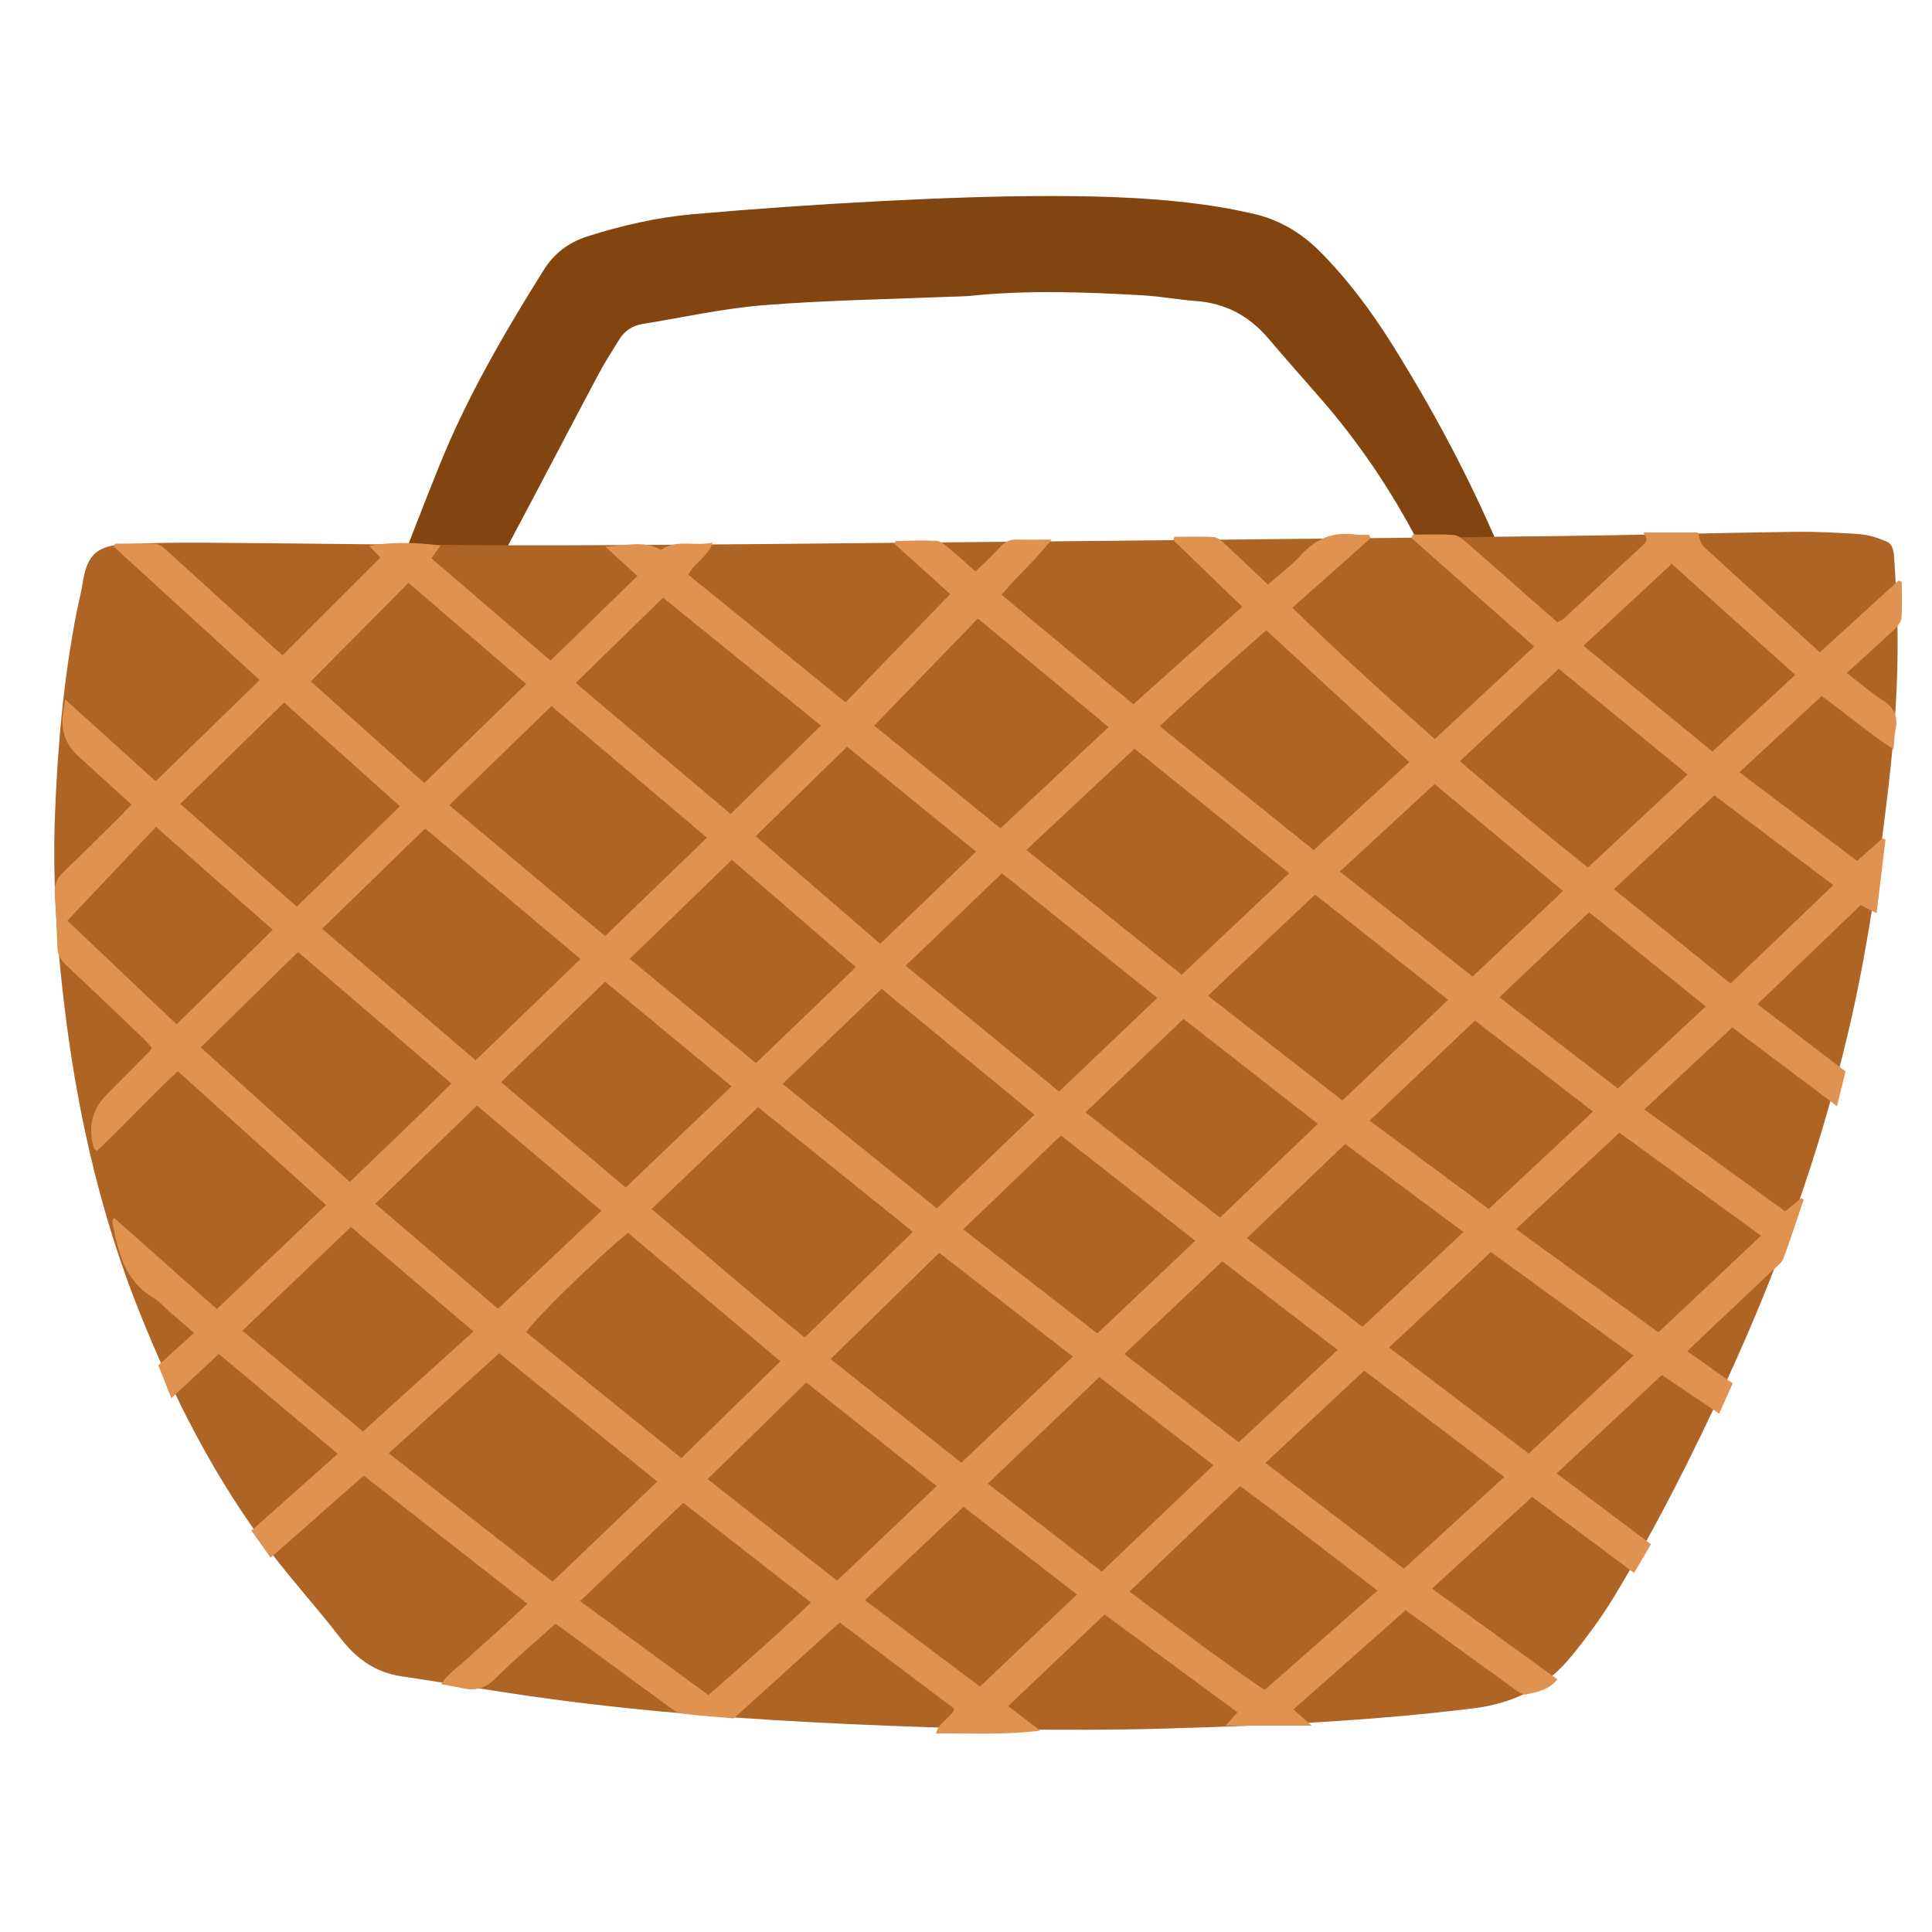
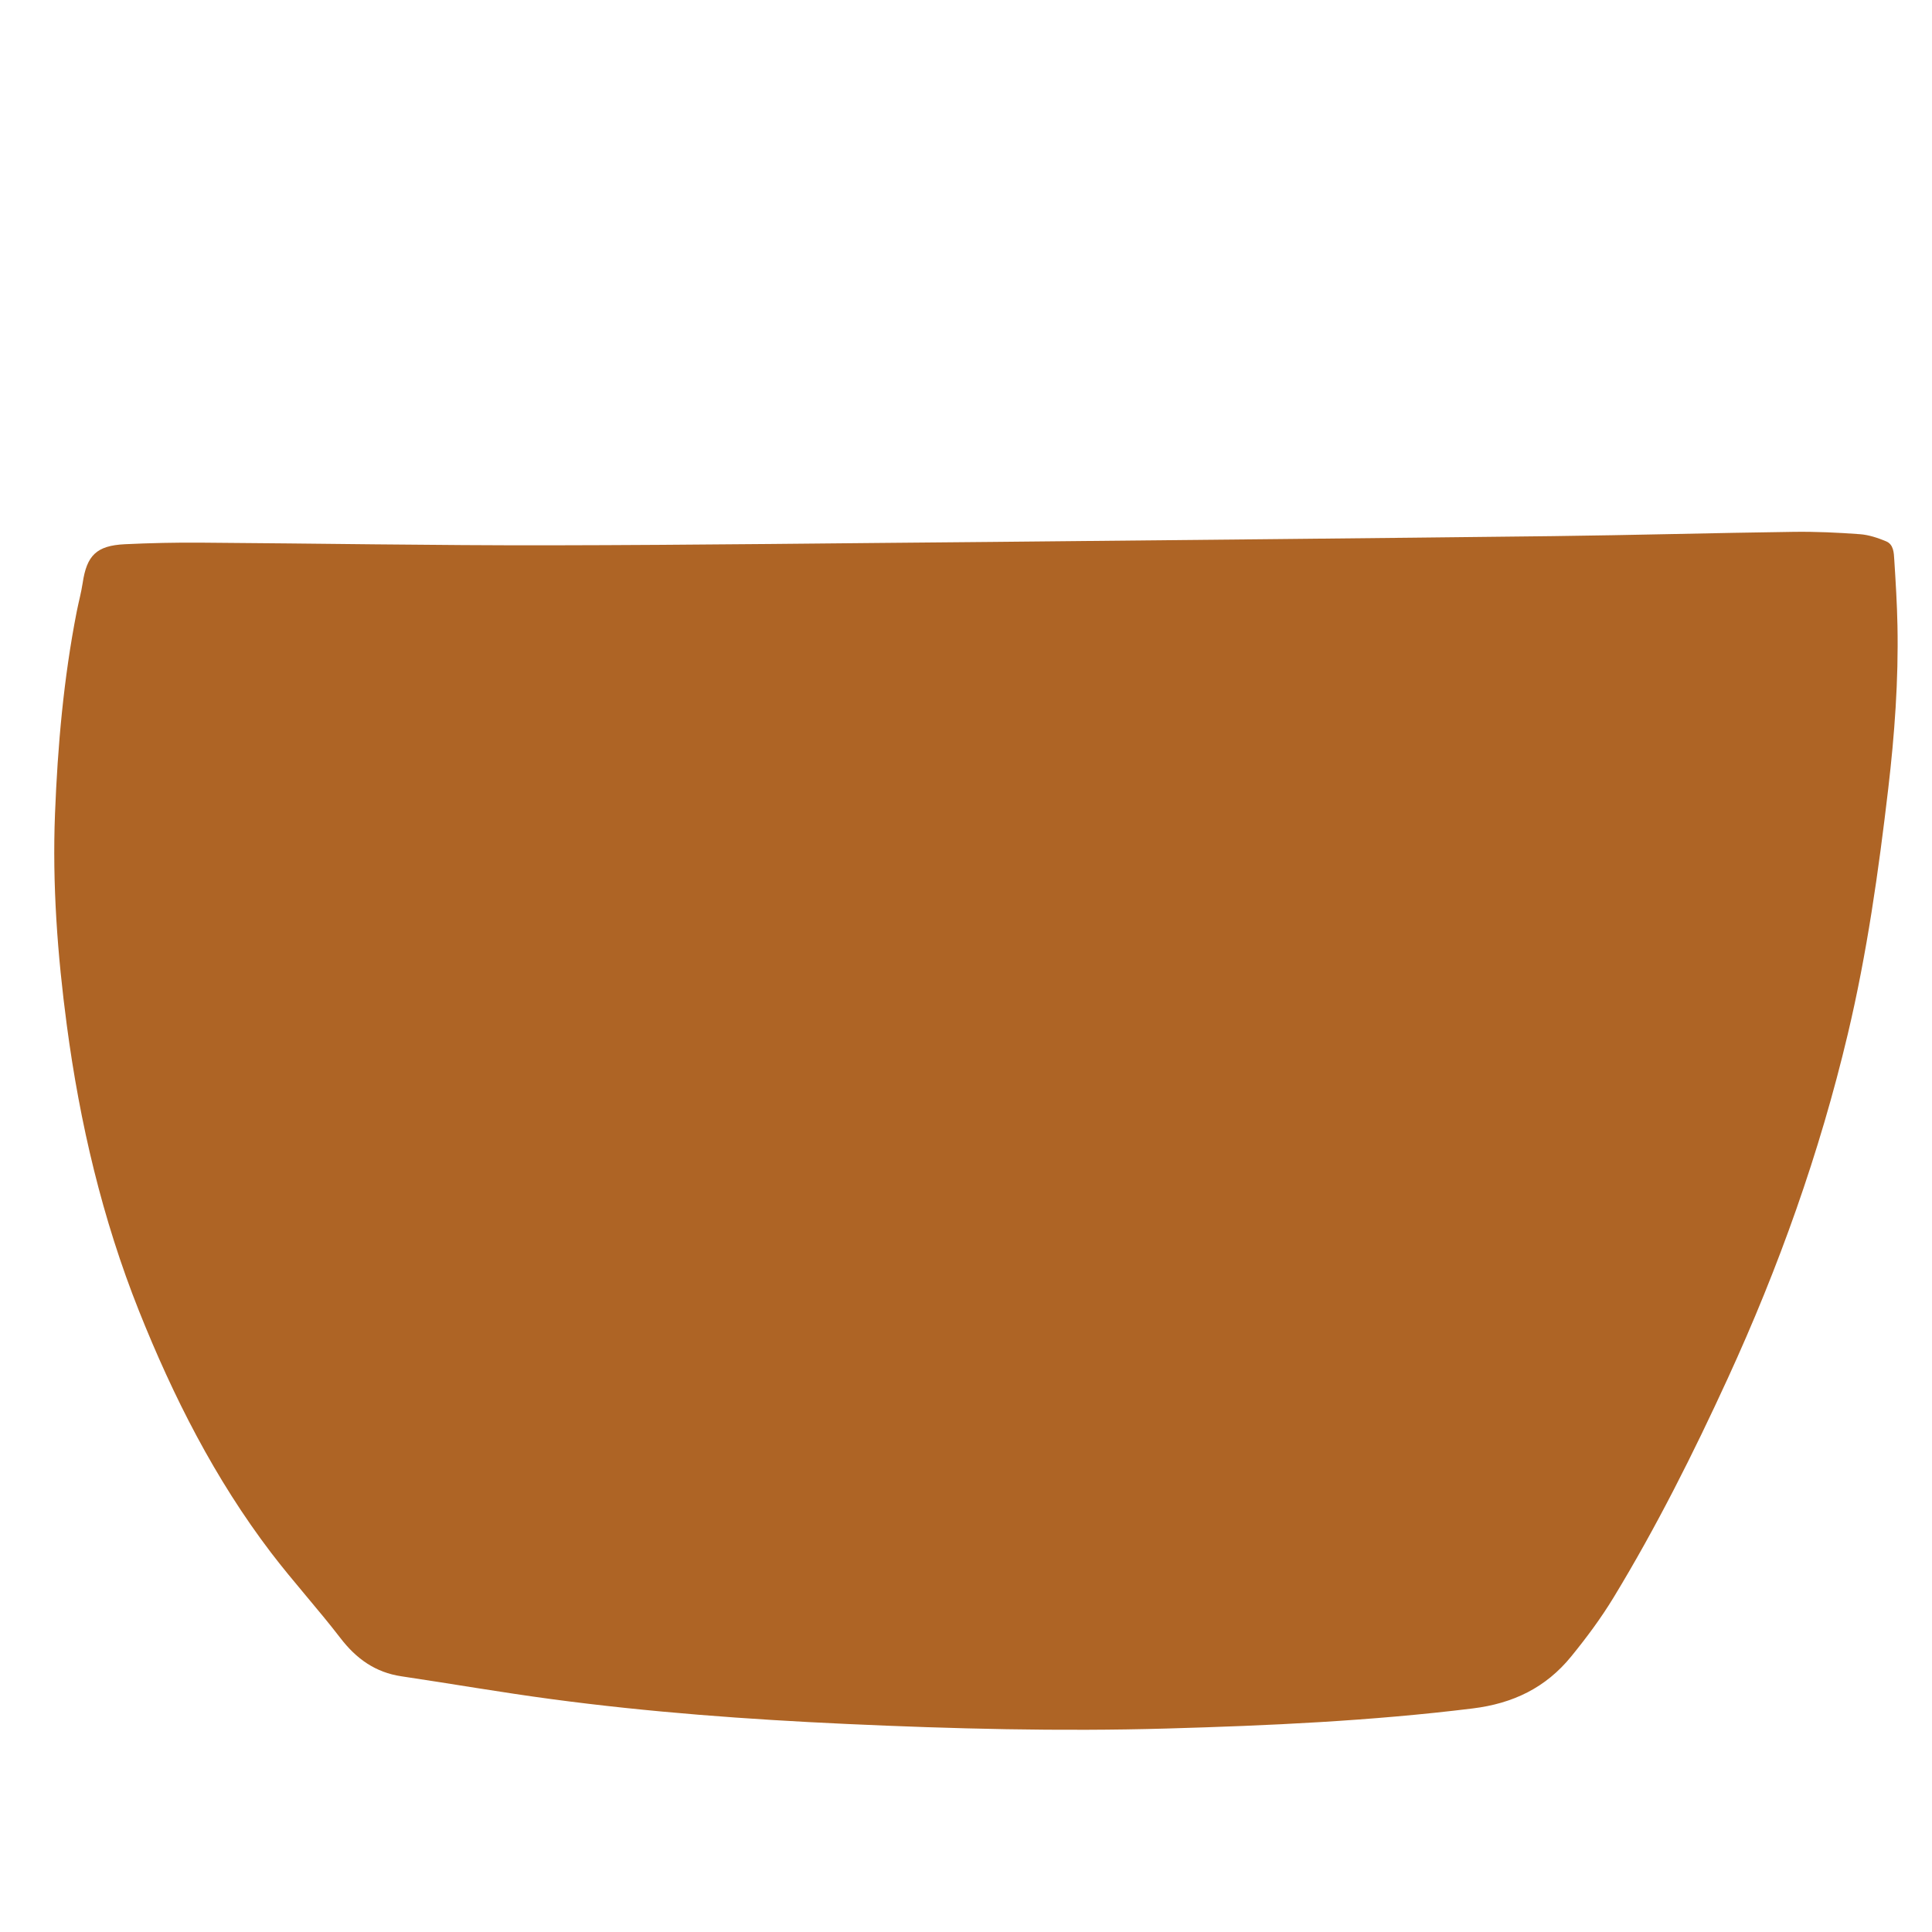
<svg xmlns="http://www.w3.org/2000/svg" version="1.1" width="320" height="320">
  <svg id="SvgjsSvg1000" viewBox="0 0 320 320">
    <defs>
      <style>.b{fill:#82450f;}.c{fill:#ae6425;}.d{fill:#e09251;}</style>
    </defs>
-     <path class="b" d="M241.2,98.46c-1.22-1.25-2.26-2.06-2.97-3.1-1.21-1.76-2.31-3.61-3.3-5.51-4.52-8.67-9.95-16.71-16.39-24.07-2.82-3.23-5.67-6.43-8.44-9.7-3.16-3.72-7.08-5.86-11.99-6.22-2.93-.22-5.85-.77-8.78-.94-9.54-.55-19.08-.9-28.62,.08-1.15,.12-2.32,.1-3.48,.15-10.26,.43-20.53,.58-30.76,1.4-6.74,.54-13.4,2.04-20.09,3.12-1.68,.27-2.97,1.17-3.86,2.63-1.16,1.91-2.39,3.78-3.43,5.75-4.9,9.22-9.72,18.48-14.62,27.69-1.8,3.39-3.76,6.69-5.6,10.06-.52,.95-1.17,1.45-2.26,1.61-3.51,.5-6.95,.23-10.36-.65-2.03-.53-2.27-1.35-1.48-3.32,2.71-6.79,5.29-13.64,8.04-20.42,4.6-11.38,10.76-21.94,17.25-32.31,1.74-2.78,4.18-4.58,7.28-5.57,5.72-1.82,11.57-3.15,17.52-3.67,10.4-.91,20.82-1.63,31.25-2.17,9.45-.48,18.91-.85,28.37-.83,9.28,.01,18.57,.35,27.76,1.86,1.67,.27,3.33,.64,4.99,.99,4.4,.94,8.14,3.09,11.31,6.26,4.7,4.7,8.63,10.01,12.14,15.62,7.87,12.59,14.69,25.72,20.08,39.57,.32,.83,.79,1.66,.85,2.52,.05,.69-.25,1.61-.73,2.07-.33,.31-1.26,.04-1.9-.05-.75-.11-1.49-.39-2.24-.46-.88-.09-1.78-.01-2.67-.05-2.6-.09-2.7-.2-2.87-2.34Z" />
    <path class="c" d="M164.26,89.76c30.98-.31,61.96-.6,92.94-.96,13.3-.16,26.6-.53,39.9-.71,3.66-.05,7.32,.12,10.97,.39,1.47,.11,2.96,.61,4.33,1.18,1.24,.52,1.28,1.88,1.35,3.02,.23,3.65,.46,7.31,.53,10.97,.18,9.03-.48,18.03-1.53,26.99-1.6,13.65-3.52,27.26-6.7,40.65-4.67,19.68-11.44,38.64-19.88,57.02-5.7,12.41-11.81,24.6-18.92,36.3-2.1,3.45-4.46,6.62-6.99,9.73-4.25,5.23-9.69,7.81-16.32,8.63-16.86,2.08-33.78,2.85-50.74,3.33-17.69,.5-35.36,.05-53.02-.76-16.32-.75-32.62-1.94-48.82-4.11-8.31-1.11-16.57-2.55-24.86-3.78-4.33-.64-7.49-2.91-10.12-6.34-3.7-4.81-7.8-9.31-11.48-14.13-9.31-12.23-16.2-25.82-21.88-40.05-6.08-15.26-9.8-31.1-11.96-47.36-1.54-11.62-2.41-23.28-1.95-34.98,.44-11.24,1.43-22.44,3.6-33.5,.31-1.57,.74-3.13,.98-4.71,.68-4.6,2.3-6.21,6.99-6.44,4.19-.2,8.39-.29,12.58-.26,19.28,.13,38.57,.47,57.85,.44,24.38-.04,48.75-.36,73.12-.56Z" />
-     <path class="d" d="M140.02,116.35c5.89-6.09,11.53-11.92,17.36-17.95-2.92-2.63-6.06-5.46-9.2-8.3,.04-.16,.09-.33,.13-.49,2.26-.03,4.53-.16,6.79-.03,.69,.04,1.41,.67,2.01,1.16,1.49,1.24,2.93,2.56,4.47,3.92,1.49-1.47,2.86-2.73,4.11-4.1,.79-.87,1.66-1.24,2.82-1.2,1.69,.06,3.37,.01,5.68,.01-2.69,3.4-5.61,5.96-8.31,9.13,7.25,6.03,14.44,11.99,21.84,18.15,6.02-5.4,11.96-10.72,18.03-16.16-3.9-3.77-7.66-7.4-11.41-11.03,.06-.18,.12-.37,.18-.55,2.19,0,4.39-.1,6.57,.06,.68,.05,1.37,.74,1.94,1.26,2.28,2.11,4.52,4.27,6.97,6.59,1.92-1.68,3.89-3.1,5.47-4.87,2.54-2.85,5.55-3.96,9.27-3.39,.66,.1,1.35,.01,2.02,.01l.24,.59c-4.23,3.76-8.46,7.51-12.94,11.5,7.65,7.48,15.48,14.58,23.59,21.75,5.49-5.11,10.89-10.14,16.46-15.33-6.9-6.09-13.61-12.02-20.32-17.95,.06-.19,.12-.39,.18-.58,2.28,0,4.56-.11,6.82,.06,.77,.06,1.57,.77,2.22,1.33,4.11,3.57,8.18,7.19,12.27,10.79,.87,.76,1.74,1.52,2.67,2.32,.37-.19,.73-.29,.97-.51,4.2-3.87,8.39-7.76,12.57-11.66,.76-.71,1.86-1.32,.69-2.69h8.99c.37,.89,.47,1.84,1,2.32,6.3,5.81,12.66,11.54,19.26,17.53,4.46-4.07,8.75-7.99,13.04-11.9,.17,.08,.34,.16,.52,.24,0,2.02,.11,4.04-.06,6.04-.06,.67-.71,1.39-1.26,1.91-2.46,2.32-4.98,4.58-7.78,7.13,2.05,1.58,3.85,3.17,5.84,4.44,1.89,1.2,2.7,2.65,2.24,4.86-.2,.93-.2,1.91-.35,3.37-4.29-2.87-7.92-5.94-11.89-8.85-4.52,4.18-8.96,8.3-13.63,12.63,6.57,4.94,12.97,9.76,19.5,14.67,1.49-1.31,2.85-2.52,4.21-3.73,.16,.07,.32,.14,.49,.21-.48,3.99-.97,7.97-1.48,12.2-1.01-.51-1.7-.86-2.64-1.34-5.57,5.35-11.21,10.76-17.09,16.41,4.91,3.75,9.63,7.35,14.59,11.13-.42,1.71-.86,3.48-1.42,5.75-5.92-4.45-11.52-8.65-17.34-13.03-4.77,4.45-9.51,8.86-14.56,13.57,7.92,5.74,15.63,11.32,23.31,16.88,1.08-.88,1.88-1.53,2.67-2.18,.14,.08,.27,.16,.41,.23-1.11,3.26-2.16,6.54-3.36,9.77-.26,.7-1.01,1.23-1.59,1.78-4.02,3.81-8.05,7.61-12.07,11.41-.7,.66-1.4,1.33-2.27,2.17,2.56,1.81,4.95,3.5,7.53,5.32-.71,1.59-1.39,3.1-2.24,5.01-3.22-2.17-6.28-4.23-9.49-6.4-5.77,5.4-11.49,10.74-17.43,16.3,5.32,3.99,10.42,7.83,15.62,11.73-.97,1.66-1.82,3.09-2.8,4.76-5.68-4.24-11.17-8.34-16.88-12.6-5.53,5.06-11.01,10.09-16.58,15.19,7.05,5.1,13.88,10.04,20.77,15.03-1.47,1.82-3.4,2.09-5.17,2.5-.59,.14-1.45-.53-2.07-.98-5.07-3.65-10.12-7.33-15.18-11-.86-.62-1.72-1.25-2.71-1.97-6.22,5.5-12.36,10.92-18.6,16.43,.94,.85,1.77,1.58,3.02,2.7h-14.28c.67-.75,1.29-1.42,2-2.21-7.3-5.37-14.55-10.71-22.01-16.2-5.3,5.02-10.58,10.03-15.97,15.15,1.74,1.34,3.27,2.52,5.3,4.08-6.04,.76-11.53,.4-17.25,.47,.44-1.91,2.3-2.41,3.05-4.08-6.26-4.71-12.57-9.45-19.01-14.3-5.75,5.21-11.4,10.33-17.54,15.88-2.4-.21-5.5-.41-8.58-.8-.82-.1-1.61-.73-2.32-1.24-5.48-4-10.94-8.03-16.41-12.04-.71-.52-1.43-1.02-2.24-1.59-3.38,3.06-6.8,5.93-9.94,9.07-1.67,1.67-3.37,2.09-5.52,1.59-1.04-.25-2.1-.39-3.49-.65,1.28-1.88,3.07-3.02,4.56-4.42,1.63-1.52,3.32-2.98,4.97-4.48,1.58-1.44,3.14-2.9,4.78-4.42-9.08-7.12-18.04-14.13-27.1-21.23-5.09,4.49-10.16,8.96-15.42,13.6-1.13-1.59-2.09-2.94-3.19-4.49,4.72-4.2,9.37-8.34,14.3-12.72-6.58-5.53-13.02-10.95-19.68-16.55-2.58,2.4-5.09,4.74-7.88,7.33-.76-1.92-1.41-3.55-2.16-5.43,1.86-1.69,3.76-3.41,5.92-5.38-1.53-1.31-2.72-2.33-3.9-3.36-.94-.82-1.78-1.81-2.84-2.44-4.74-2.83-5.84-7.58-6.77-12.45-.03-.16,0-.35,.04-.51,.01-.06,.11-.11,.27-.26,5.57,4.94,11.15,9.9,16.98,15.07,6.06-5.77,11.97-11.41,18.08-17.23-8.17-7.38-16.23-14.65-24.54-22.16-4.62,4.24-8.84,8.91-13.4,13.19-.27-.25-.46-.33-.5-.46q-1.58-5.16,2.21-8.98c2.33-2.34,4.66-4.68,6.99-7.03,.12-.12,.18-.3,.37-.63-.41-.46-.84-.99-1.33-1.46-4.26-4.07-8.52-8.15-12.82-12.18-.9-.84-1.44-1.72-1.48-2.99-.08-2.94-.22-5.89-.43-8.82-.11-1.55,.39-2.68,1.53-3.75,3.12-2.94,6.14-5.98,9.19-8.99,.62-.62,1.21-1.27,1.97-2.08-1.88-1.71-3.64-3.33-5.41-4.93-1.12-1.02-2.26-2.03-3.38-3.06q-3.04-2.79-2.56-6.88c.08-.7,.21-1.4,.38-2.54,5.1,4.61,9.95,9,15,13.56,5.74-5.58,11.34-11.04,17.22-16.77-8.12-7.42-16.16-14.77-24.19-22.11,.08-.16,.16-.32,.24-.47,2.28,0,4.56-.1,6.82,.06,.68,.05,1.37,.74,1.95,1.26,5.76,5.21,11.5,10.44,17.26,15.66,.58,.53,1.2,1.02,1.74,1.48,5.45-5.44,10.8-10.77,16.18-16.15-.56-.59-1.17-1.23-1.8-1.89,1.97-.66,8.2-.72,11.73-.09-.48,.68-.92,1.3-1.48,2.09,6.57,5.65,13.05,11.22,19.72,16.95,4.83-4.71,9.54-9.28,14.4-14.02-1.71-1.56-3.26-2.98-5.32-4.86,3.48-.15,6.36-1.1,9.22,.54,2.56-1.83,5.49-.56,8.57-1.2-.85,2.33-2.89,3.24-4.07,5.29,8.58,6.96,17.21,13.96,26.07,21.15Zm-57.34,107.79c-6.1,5.52-12.08,10.94-18.29,16.56,9.19,7.2,18.07,14.17,27.12,21.27,5.87-5.61,11.52-11.01,17.35-16.58-8.84-7.18-17.47-14.18-26.18-21.25Zm68.52-20.11c-8.66-6.98-17.1-13.77-25.64-20.65-5.95,5.69-11.71,11.2-17.63,16.87,8.59,7.2,16.81,14.36,25.35,21.29,6.08-5.95,11.93-11.66,17.91-17.51Zm-80.77-66.8c-5.69,5.53-11.28,10.97-17.08,16.6,8.59,7.36,16.96,14.52,25.43,21.79,5.88-5.68,11.54-11.16,17.36-16.78-8.7-7.32-17.15-14.42-25.71-21.61Zm143.09,7.41c-8.68-6.99-17.1-13.77-25.61-20.63-6.07,5.68-11.9,11.14-17.92,16.77,8.74,7.02,17.2,13.81,25.74,20.66,5.94-5.61,11.71-11.05,17.79-16.8Zm-96.42-5.88c-8.74-7.4-17.17-14.54-25.76-21.81-5.65,5.48-11.18,10.85-16.92,16.41,8.7,7.31,17.15,14.42,25.79,21.68,5.6-5.4,11.1-10.71,16.89-16.29Zm12.14,86.7c-8.57-7.23-16.92-14.27-25.23-21.27-5.04,4.1-15.9,14.7-16.85,16.48,8.48,6.87,16.98,13.77,25.7,20.84,5.51-5.4,10.89-10.67,16.38-16.04Zm-71.3-29.7c5.78-5.6,11.35-10.8,16.81-16.3-8.59-7.37-16.9-14.49-25.4-21.78-5.34,5.24-10.6,10.41-16.1,15.81,8.28,7.47,16.4,14.79,24.68,22.27Zm88.07-31.96c-5.53,5.3-10.85,10.41-16.39,15.73,8.63,6.96,17.01,13.71,25.55,20.61,5.43-5.21,10.76-10.31,16.18-15.51-8.48-6.97-16.8-13.82-25.33-20.83Zm63.72-59.4c-5.98,5.26-11.82,10.39-17.65,15.88,8.68,6.98,17.06,13.72,25.51,20.52,5.38-4.95,10.54-9.71,15.83-14.58-7.88-7.26-15.66-14.43-23.69-21.83Zm-59.73,55.55c8.65,7.09,16.97,13.92,25.41,20.84,5.52-5.26,10.84-10.32,16.27-15.5-8.75-7.02-17.2-13.81-25.72-20.65-5.34,5.12-10.47,10.05-15.95,15.31Zm37.07,103.66c7.66,5.72,14.87,11.2,22.4,16.3,6.33-5.58,12.45-10.97,18.69-16.46-7.68-5.85-15.07-11.68-22.77-17.3-6.2,5.91-12.18,11.61-18.32,17.46Zm-27.85-21.32c6.25-5.95,12.24-11.67,18.47-17.6-7.46-5.79-14.74-11.44-22.13-17.18-6.07,5.94-11.95,11.69-17.98,17.59,7.37,5.85,14.41,11.44,21.65,17.18Zm-23.25-122.11c-8.85-7.17-17.46-14.15-26.15-21.19-4.89,4.78-9.57,9.36-14.45,14.13,8.68,7.35,17.09,14.47,25.63,21.7,5-4.89,9.83-9.61,14.98-14.64Zm26-17.73c-5.74,5.93-11.41,11.79-17.17,17.74,6.78,5.51,13.81,11.23,20.91,17.01,6.02-5.64,11.91-11.15,17.91-16.77-7.35-6.11-14.47-12.02-21.64-17.98Zm38.11,62.47c7.51,5.85,14.85,11.57,22.26,17.35,5.95-5.66,11.65-11.09,17.52-16.67-7.53-5.96-14.76-11.67-22.04-17.43-6,5.66-11.75,11.1-17.74,16.75Zm30,58.27c7.82,5.94,15.4,11.7,23.13,17.57,5.84-5.47,11.53-10.8,17.34-16.24-8.05-5.85-15.76-11.44-23.61-17.14-5.64,5.29-11.16,10.47-16.86,15.81Zm21.01-19.61c8,5.79,15.71,11.38,23.6,17.09,5.74-5.41,11.3-10.64,16.99-16-7.93-5.77-15.61-11.36-23.45-17.06-5.64,5.25-11.24,10.47-17.15,15.98Zm-129.92-23.65c-7.05-5.84-13.9-11.51-20.93-17.33-5.75,5.55-11.43,11.02-17.25,16.64,7,5.92,13.73,11.61,20.64,17.45,5.88-5.62,11.66-11.14,17.54-16.76Zm-81.02,40.47c6.84,5.72,13.36,11.18,19.96,16.69,6.23-5.64,12.2-11.04,18.3-16.56-6.93-5.92-13.55-11.57-20.28-17.31-6,5.73-11.84,11.32-17.98,17.18Zm169.45,21.91c7.79,5.95,15.28,11.66,22.93,17.51,5.61-5.13,11.04-10.09,16.62-15.19-7.89-5.99-15.52-11.78-23.2-17.61-5.51,5.15-10.77,10.07-16.36,15.29Zm-88.37-99.9c-5.64,5.47-11.18,10.84-16.93,16.4,7.12,5.88,13.97,11.53,20.91,17.26,5.64-5.41,11.02-10.58,16.56-15.89-6.96-6.02-13.69-11.84-20.54-17.77Zm74.79,26.36c-5.49,5.24-10.76,10.26-16.23,15.48,7.56,5.92,14.89,11.65,22.28,17.42,5.52-5.29,10.78-10.33,16.21-15.53-7.49-5.85-14.77-11.53-22.25-17.37Zm-113.53,47.99c5.81-5.51,11.37-10.77,17.12-16.21-6.95-5.88-13.72-11.61-20.6-17.43-5.66,5.47-11.15,10.77-16.84,16.27,6.86,5.87,13.47,11.52,20.32,17.38Zm99.27,4.09c5.5-5.21,10.78-10.21,16.21-15.34-7.53-5.9-14.81-11.61-22.25-17.44-5.38,5.17-10.68,10.26-16.18,15.55,7.52,5.83,14.76,11.45,22.22,17.24Zm-64.57,24.14c7.28,5.71,14.32,11.22,21.46,16.81,5.59-5.3,10.94-10.38,16.5-15.66-7.29-5.79-14.37-11.42-21.6-17.16-5.47,5.36-10.8,10.57-16.35,16.01Zm162.33-116.7c-7.23-5.94-14.23-11.69-21.33-17.52-5.52,5.16-10.89,10.18-16.39,15.31,7.15,6.15,14.11,11.95,21.2,17.62,5.58-5.21,10.93-10.2,16.51-15.41Zm-249.67,4.86c6.48,5.72,12.81,11.29,19.31,17.02,5.74-5.59,11.32-11.02,17.08-16.63-6.5-5.82-12.77-11.44-19.18-17.18-5.82,5.68-11.42,11.14-17.2,16.79Zm66.23,132.05c7.19,5.26,14.21,10.4,21.25,15.56,5.93-5.2,11.58-10.15,16.99-15.34-7.21-5.63-14.14-11.03-21.15-16.5-5.71,5.43-11.24,10.71-17.1,16.29Zm104.91-22.52c-6.44-4.97-12.63-9.75-18.9-14.59-6.26,5.97-12.3,11.73-18.48,17.64,6.45,4.98,12.63,9.76,18.88,14.58,6.22-5.93,12.21-11.64,18.5-17.63ZM87.15,113.3c-6.71-5.77-13.17-11.32-19.49-16.76-5.44,5.48-10.74,10.82-16.18,16.32,6.1,5.46,12.37,11.08,18.78,16.83,5.66-5.49,11.14-10.81,16.89-16.39Zm53.16,10.37c-5.1,4.99-10.04,9.83-15.15,14.83,6.99,6.03,13.77,11.89,20.64,17.82,5.39-5.18,10.51-10.11,15.87-15.26-7.17-5.84-14.19-11.55-21.37-17.38Zm118.58,23.91c-7.19-5.99-14.2-11.82-21.28-17.71-5.33,4.92-10.41,9.61-15.69,14.48,7.46,5.9,14.65,11.59,21.99,17.4,5.04-4.77,9.93-9.4,14.97-14.17Zm-14.59,21.46c-5.91,5.62-11.58,11-17.45,16.58,6.71,4.97,13.18,9.76,19.74,14.62,5.87-5.49,11.49-10.75,17.26-16.14-6.66-5.13-13-10.01-19.55-15.06Zm39.66-37.31c-5.56,5.19-11,10.28-16.65,15.55,6.53,5.28,12.81,10.36,19.32,15.62,5.74-5.49,11.31-10.83,17.02-16.29-6.63-5.01-13.02-9.84-19.69-14.88ZM29.24,169.66c5.38-5.29,10.58-10.39,15.93-15.65-6.49-5.73-12.82-11.31-19.33-17.05-4.97,5.26-9.77,10.34-14.68,15.53,5.81,5.51,11.87,11.27,18.08,17.16Zm193.56,19.82c-5.54,5.31-10.84,10.38-16.28,15.6,6.57,5.04,12.83,9.83,19.15,14.68,5.64-5.3,11.08-10.4,16.72-15.7-6.61-4.91-13-9.67-19.59-14.57Zm-1.25,34.1c-6.54-5.02-12.74-9.78-19.09-14.66-5.44,5.14-10.76,10.18-16.23,15.35,6.45,4.97,12.63,9.74,18.95,14.62,5.49-5.14,10.81-10.1,16.38-15.31Zm40.73-116.62c7.2,5.91,14.2,11.66,21.35,17.52,4.64-4.3,9.14-8.46,13.72-12.7-6.87-6.18-13.6-12.22-20.46-18.38-4.86,4.51-9.61,8.92-14.61,13.56Zm-102.69,142.62c-5.48,5.19-10.82,10.25-16.33,15.46,6.39,4.8,12.65,9.5,19.06,14.31,5.4-5.13,10.66-10.13,16.06-15.26-6.41-4.95-12.54-9.68-18.79-14.51Zm108.36-69.3c4.92-4.58,9.65-9,14.57-13.58-6.57-5.31-12.91-10.43-19.31-15.61-5.05,4.78-9.88,9.36-14.86,14.09,6.63,5.11,12.97,10,19.6,15.1Z" />
  </svg>
  <style>@media (prefers-color-scheme: light) { :root { filter: none; } }
</style>
</svg>